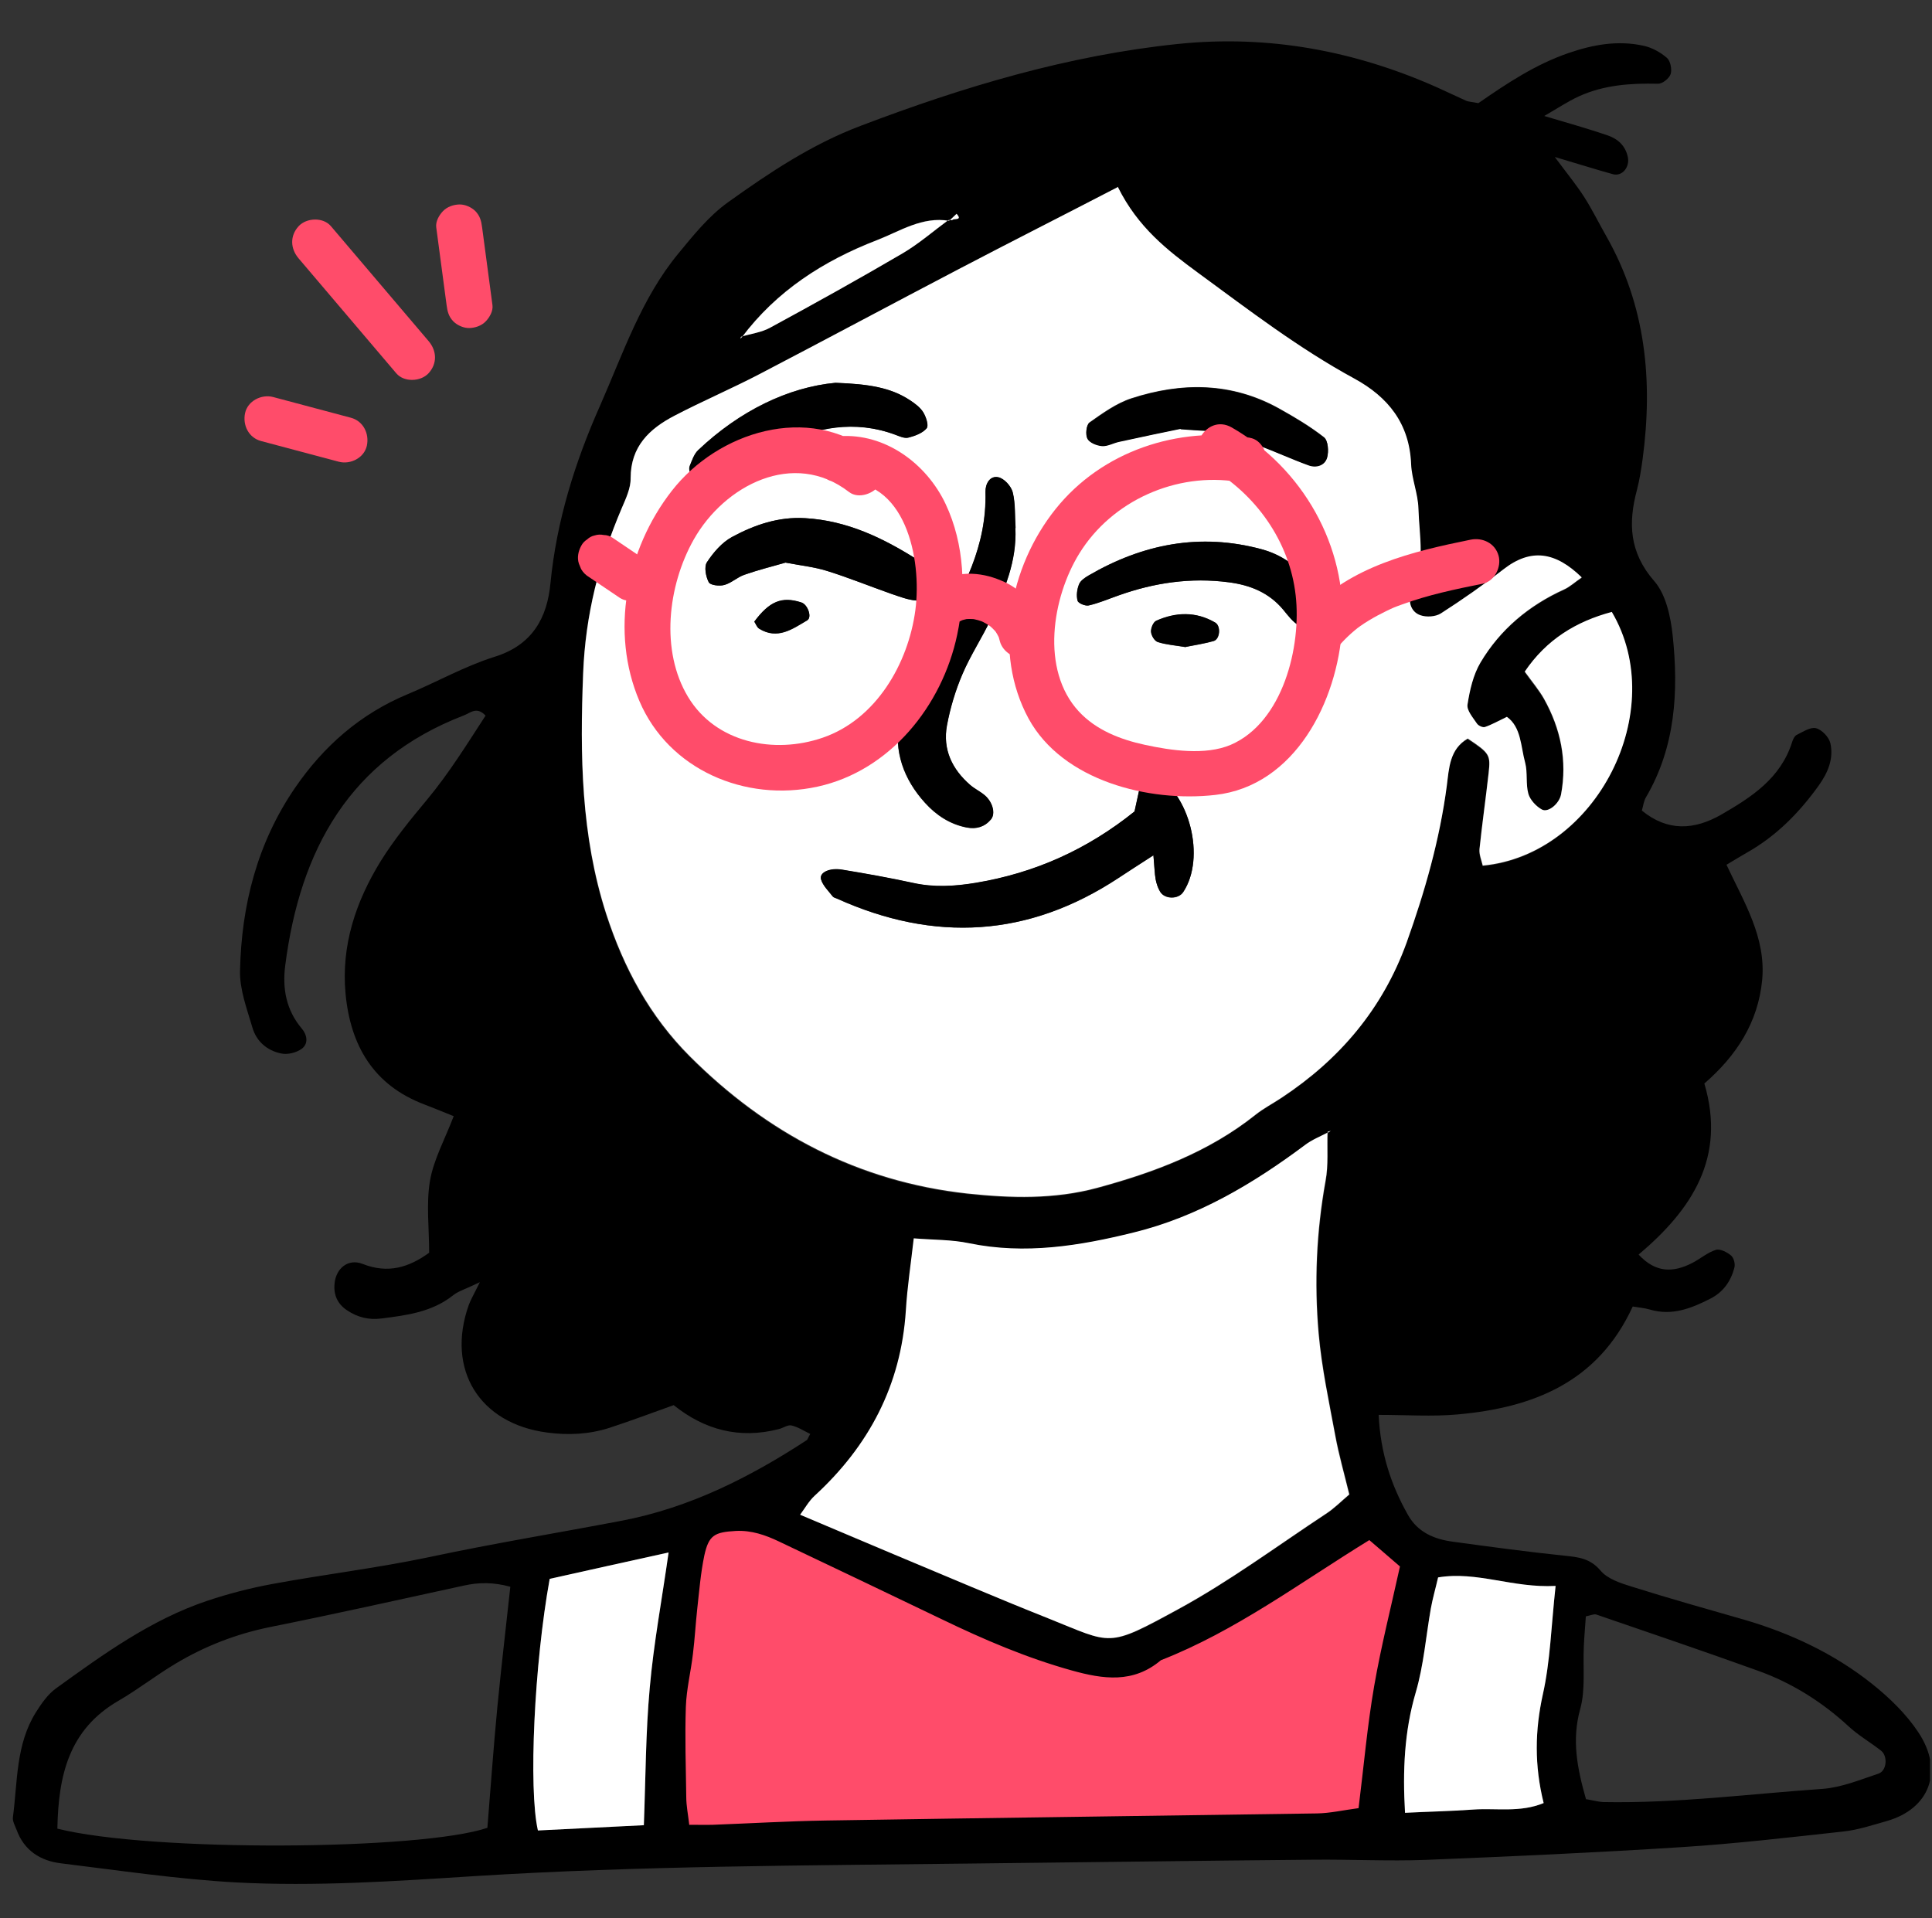
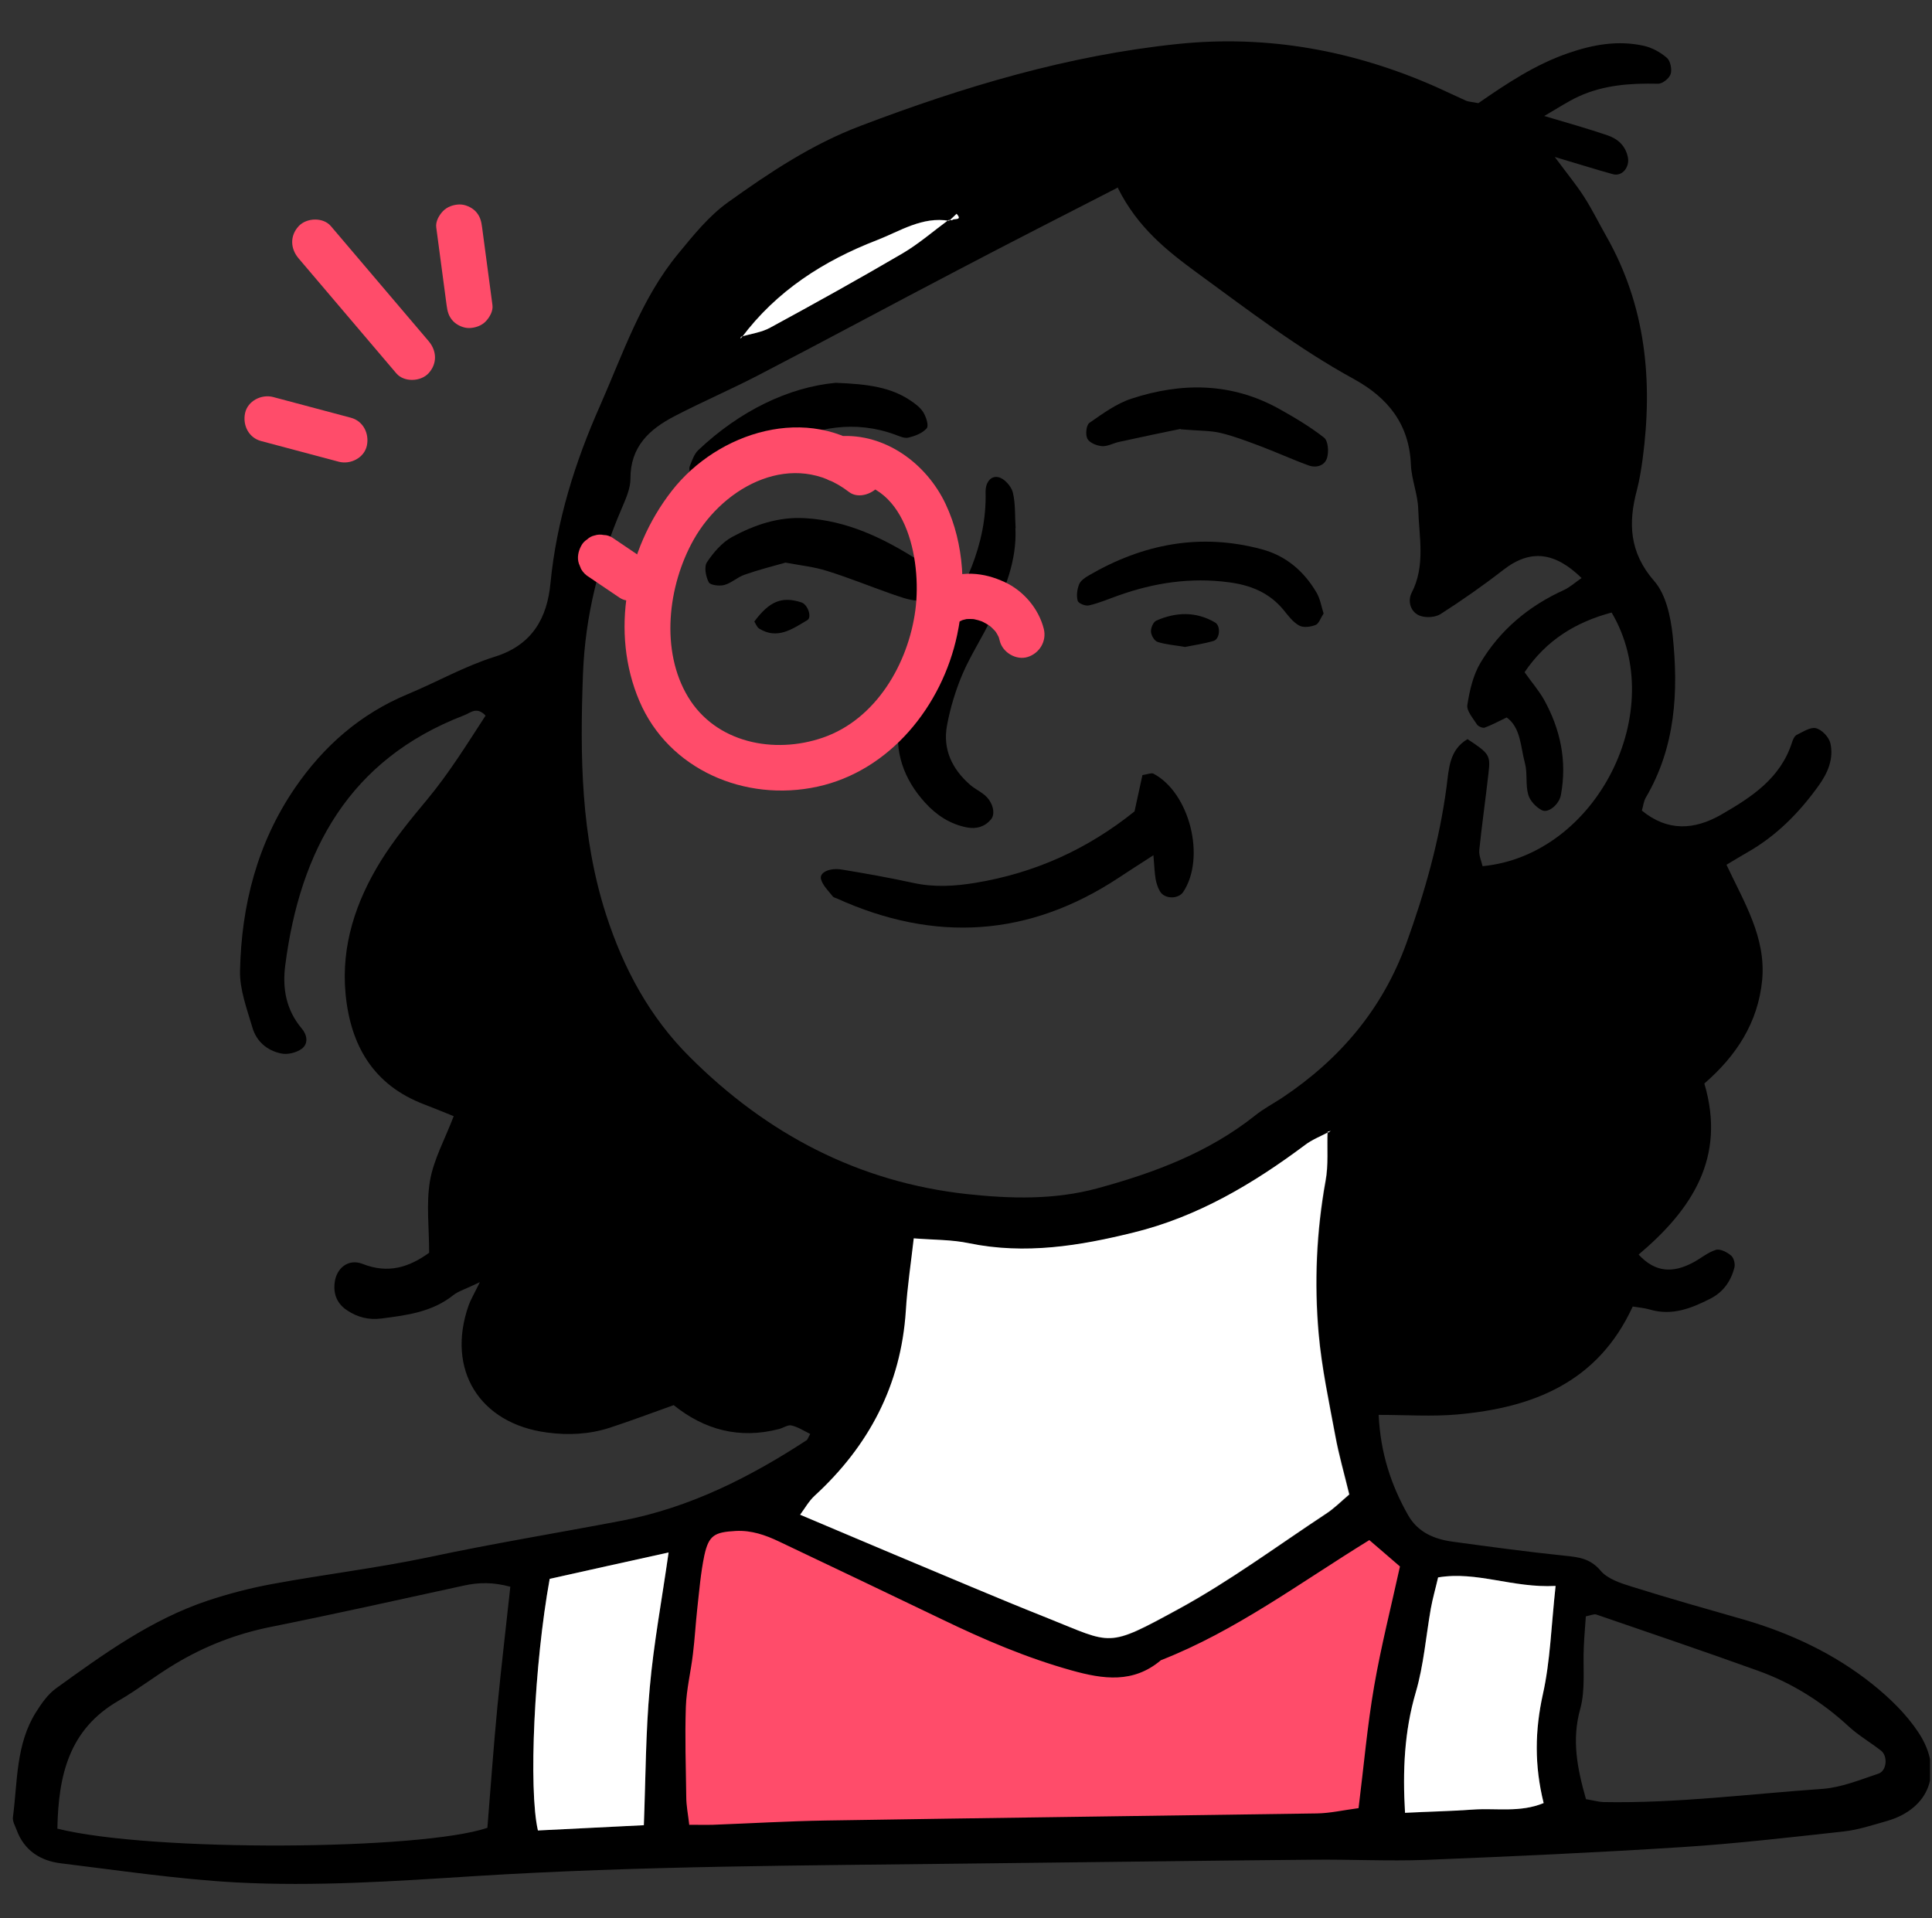
<svg xmlns="http://www.w3.org/2000/svg" width="141" height="140" viewBox="0 0 141 140" fill="none">
  <rect x="0" y="0" width="141" height="140" fill="#333333" stroke="none" />
  <g clip-path="url(#clip0_1_198)">
    <path d="M48.855 134.5C50.476 131.587 46.13 123.889 48.855 121.5C49.355 115.5 50.355 113.5 51.355 110.5C59.898 109.801 72.533 121.117 80.855 121C88.956 120.883 93.312 111.587 101.855 111.5C104.355 114.5 102.965 121.349 100.855 127C101.112 130.132 103.623 132.222 101.855 134.217C101.193 134.945 92.455 134.296 91.498 135.111C77.357 135.577 64.542 134.339 48.855 134.5Z" fill="#FF4C6A" />
    <path d="M107.888 7.532C109.961 6.096 112.049 4.704 114.464 3.874C116.27 3.252 118.077 2.926 119.958 3.341C120.565 3.474 121.187 3.815 121.661 4.23C121.913 4.452 122.032 5.074 121.928 5.4C121.824 5.726 121.321 6.125 120.995 6.111C118.995 6.066 117.041 6.199 115.204 7.044C114.434 7.399 113.723 7.873 112.701 8.465C114.493 8.999 115.915 9.398 117.307 9.872C118.048 10.124 118.625 10.613 118.803 11.472C118.951 12.183 118.403 12.894 117.722 12.716C116.478 12.375 115.234 11.975 113.471 11.457C114.404 12.716 115.056 13.501 115.604 14.36C116.196 15.278 116.67 16.256 117.218 17.218C120.121 22.313 120.639 27.793 119.884 33.48C119.78 34.235 119.662 35.005 119.469 35.746C118.818 38.175 118.907 40.322 120.728 42.41C121.587 43.388 121.928 45.017 122.076 46.394C122.505 50.482 122.283 54.51 120.121 58.198C119.958 58.464 119.928 58.82 119.825 59.16C121.706 60.701 123.646 60.582 125.616 59.457C127.822 58.183 129.94 56.82 130.784 54.184C130.844 53.977 130.962 53.725 131.125 53.636C131.584 53.414 132.132 53.044 132.532 53.148C132.961 53.251 133.48 53.799 133.583 54.243C133.835 55.369 133.406 56.391 132.739 57.324C131.317 59.309 129.644 61.012 127.496 62.226C127.023 62.493 126.578 62.774 126.001 63.115C127.289 65.855 128.889 68.417 128.607 71.512C128.311 74.637 126.712 77.066 124.386 79.08C125.986 84.486 123.483 88.277 119.588 91.565C120.847 92.927 122.135 92.883 123.513 92.172C124.09 91.876 124.608 91.417 125.216 91.224C125.527 91.121 126.045 91.387 126.341 91.639C126.534 91.802 126.652 92.246 126.578 92.513C126.326 93.505 125.764 94.305 124.831 94.779C123.438 95.49 122.032 96.052 120.417 95.579C120.017 95.46 119.588 95.43 119.158 95.356C116.611 100.91 111.857 102.747 106.348 103.235C104.511 103.398 102.645 103.265 100.616 103.265C100.749 106.049 101.52 108.389 102.764 110.581C103.474 111.84 104.689 112.344 106.037 112.521C108.747 112.891 111.472 113.262 114.197 113.543C115.204 113.647 116.048 113.736 116.804 114.624C117.307 115.231 118.255 115.543 119.069 115.794C121.795 116.653 124.534 117.423 127.274 118.208C130.681 119.201 133.865 120.696 136.634 122.903C137.893 123.91 139.122 125.095 140.011 126.443C141.892 129.286 140.796 132.011 137.73 132.9C136.679 133.196 135.627 133.552 134.546 133.67C130.621 134.1 126.697 134.559 122.772 134.81C116.537 135.21 110.287 135.492 104.052 135.743C101.327 135.847 98.587 135.699 95.847 135.729C87.509 135.803 79.186 135.921 70.848 136.01C58.778 136.158 46.693 136.173 34.637 136.928C28.817 137.299 23.011 137.698 17.206 137.387C12.94 137.15 8.705 136.514 4.454 135.995C2.958 135.818 1.759 135.062 1.211 133.552C1.092 133.241 0.9 132.915 0.944 132.619C1.285 130.027 1.151 127.317 2.618 124.977C3.017 124.34 3.491 123.658 4.084 123.229C7.549 120.726 11.03 118.208 15.132 116.831C16.687 116.313 18.287 115.898 19.901 115.602C23.678 114.906 27.499 114.447 31.245 113.662C35.955 112.655 40.694 111.884 45.419 110.981C50.336 110.033 54.719 107.826 58.866 105.116C58.955 105.057 58.97 104.924 59.133 104.657C58.674 104.435 58.23 104.139 57.756 104.035C57.489 103.976 57.148 104.228 56.837 104.302C53.964 105.042 51.417 104.361 49.166 102.554C47.551 103.132 46.011 103.709 44.471 104.213C42.99 104.687 41.465 104.761 39.924 104.553C34.978 103.902 32.549 99.947 34.208 95.253C34.341 94.882 34.548 94.542 35.022 93.579C33.956 94.097 33.452 94.231 33.082 94.527C31.542 95.756 29.705 95.993 27.839 96.23C26.906 96.349 26.092 96.141 25.336 95.638C24.64 95.179 24.329 94.512 24.418 93.668C24.522 92.572 25.41 91.832 26.462 92.246C28.343 92.987 29.868 92.483 31.32 91.432C31.32 89.61 31.097 87.862 31.379 86.189C31.645 84.634 32.46 83.168 33.112 81.464C32.342 81.153 31.66 80.872 30.964 80.605C27.247 79.198 25.573 76.296 25.218 72.519C24.892 68.994 25.973 65.781 27.795 62.833C28.772 61.263 29.972 59.797 31.157 58.376C32.771 56.435 34.089 54.303 35.437 52.229C34.785 51.533 34.326 52.037 33.852 52.214C25.499 55.428 21.9 62.048 20.819 70.446C20.597 72.134 20.878 73.719 22.034 75.081C22.419 75.54 22.522 76.177 22.019 76.547C21.634 76.829 20.982 76.992 20.523 76.888C19.501 76.681 18.716 76.014 18.42 74.992C18.02 73.63 17.487 72.223 17.517 70.86C17.62 66.062 18.775 61.53 21.53 57.502C23.633 54.436 26.314 52.096 29.765 50.659C31.897 49.771 33.926 48.616 36.103 47.934C38.858 47.075 39.939 45.091 40.176 42.543C40.62 38.012 41.968 33.717 43.79 29.614C45.463 25.823 46.796 21.794 49.492 18.521C50.602 17.174 51.728 15.767 53.135 14.76C56.156 12.597 59.237 10.539 62.791 9.191C70.3 6.333 77.957 4.037 85.969 3.208C92.545 2.527 98.854 3.697 104.881 6.377C105.577 6.688 106.274 7.029 106.97 7.34C107.162 7.429 107.399 7.429 107.992 7.547L107.888 7.532ZM54.083 24.579C54.794 24.357 55.578 24.268 56.215 23.912C59.459 22.15 62.687 20.358 65.872 18.492C67.056 17.796 68.123 16.878 69.234 16.048C69.337 16.048 69.47 16.107 69.515 16.048C69.648 15.93 70.27 16.107 69.811 15.604C69.633 15.767 69.456 15.93 69.278 16.107C67.308 15.767 65.694 16.878 64.005 17.514C60.125 19.01 56.675 21.217 54.127 24.623L54.009 24.712L54.068 24.579H54.083ZM96.943 82.664C96.38 82.96 95.773 83.212 95.27 83.582C91.463 86.426 87.42 88.825 82.77 89.965C78.816 90.943 74.832 91.609 70.744 90.75C69.485 90.484 68.182 90.513 66.716 90.395C66.508 92.231 66.242 93.949 66.138 95.682C65.797 101.117 63.443 105.546 59.474 109.189C59.059 109.574 58.763 110.107 58.422 110.566C60.866 111.603 63.072 112.551 65.294 113.469C69.026 115.024 72.743 116.624 76.505 118.119C81.245 120.015 80.785 120.311 86.028 117.453C89.76 115.409 93.226 112.847 96.78 110.507C97.388 110.107 97.921 109.574 98.498 109.085C98.128 107.545 97.743 106.183 97.476 104.79C97.017 102.317 96.484 99.844 96.262 97.341C95.936 93.624 96.099 89.906 96.766 86.204C96.973 85.034 96.869 83.819 96.914 82.62L97.136 82.546L96.958 82.679L96.943 82.664ZM81.6 13.678C77.527 15.767 73.721 17.707 69.944 19.691C65.087 22.224 60.273 24.831 55.416 27.348C53.372 28.415 51.254 29.318 49.21 30.384C47.389 31.332 45.996 32.606 46.011 34.946C46.011 35.672 45.656 36.442 45.36 37.138C43.716 40.988 42.709 44.913 42.546 49.193C42.324 55.162 42.383 61.012 44.234 66.758C45.508 70.698 47.418 74.237 50.336 77.14C55.949 82.753 62.628 86.278 70.581 87.151C73.751 87.492 76.935 87.581 80.06 86.737C84.207 85.611 88.19 84.13 91.612 81.405C92.204 80.931 92.9 80.561 93.537 80.146C97.772 77.332 100.897 73.659 102.645 68.831C103.993 65.099 105.059 61.323 105.577 57.383C105.74 56.124 105.77 54.717 107.103 53.947C108.702 54.999 108.791 55.117 108.628 56.465C108.421 58.316 108.154 60.167 107.962 62.019C107.917 62.419 108.11 62.833 108.199 63.218C116.522 62.419 121.854 51.874 117.618 44.706C115.012 45.402 112.864 46.705 111.265 49.06C111.798 49.815 112.301 50.393 112.672 51.044C113.886 53.221 114.375 55.547 113.916 58.02C113.797 58.701 112.997 59.383 112.523 59.131C112.094 58.909 111.65 58.435 111.531 57.99C111.324 57.265 111.487 56.435 111.294 55.71C110.968 54.51 110.998 53.118 109.961 52.363C109.31 52.674 108.851 52.925 108.362 53.103C108.214 53.162 107.873 53.014 107.784 52.866C107.503 52.422 107.029 51.889 107.088 51.459C107.251 50.408 107.503 49.297 108.036 48.393C109.473 45.979 111.561 44.232 114.138 43.062C114.582 42.855 114.952 42.514 115.426 42.188C113.516 40.322 111.724 40.026 109.71 41.596C108.243 42.736 106.718 43.802 105.148 44.809C104.763 45.061 104.082 45.106 103.637 44.943C102.912 44.676 102.734 43.847 103.015 43.284C104.052 41.285 103.563 39.196 103.504 37.153C103.474 36.071 103.015 35.005 102.971 33.924C102.852 30.962 101.297 29.037 98.824 27.674C94.766 25.453 91.123 22.654 87.406 19.943C85.184 18.314 83.037 16.626 81.585 13.723L81.6 13.678ZM50.321 133.181C51.002 133.181 51.521 133.196 52.039 133.181C54.779 133.078 57.519 132.915 60.258 132.87C72.21 132.678 84.162 132.53 96.114 132.352C97.076 132.337 98.024 132.115 99.15 131.967C99.535 128.886 99.787 125.954 100.29 123.051C100.794 120.148 101.52 117.29 102.171 114.328C101.386 113.662 100.675 113.025 99.935 112.403C94.855 115.528 90.175 119.038 84.725 121.17C82.711 122.874 80.519 122.562 78.194 121.911C74.906 120.993 71.796 119.66 68.73 118.179C64.776 116.283 60.821 114.387 56.852 112.506C55.86 112.033 54.838 111.677 53.698 111.736C52.157 111.825 51.728 112.032 51.402 113.528C51.136 114.802 51.032 116.12 50.884 117.438C50.765 118.519 50.706 119.615 50.573 120.696C50.425 121.985 50.099 123.273 50.054 124.577C49.98 126.769 50.054 128.96 50.084 131.152C50.084 131.789 50.217 132.426 50.306 133.211L50.321 133.181ZM4.187 133.463C11.044 135.181 30.727 135.047 35.57 133.403C35.807 130.486 36.014 127.553 36.296 124.606C36.577 121.704 36.918 118.816 37.244 115.809C36 115.468 34.948 115.483 33.867 115.72C29.172 116.742 24.477 117.794 19.753 118.741C17.25 119.245 14.925 120.148 12.762 121.452C11.355 122.296 10.052 123.318 8.645 124.132C5.032 126.221 4.261 129.568 4.187 133.463ZM115.782 131.315C116.359 131.419 116.685 131.508 116.996 131.523C122.357 131.626 127.689 130.93 133.021 130.56C134.398 130.456 135.76 129.893 137.093 129.449C137.701 129.242 137.789 128.176 137.286 127.776C136.516 127.168 135.657 126.68 134.931 126.013C132.976 124.206 130.755 122.814 128.267 121.926C124.357 120.519 120.432 119.186 116.507 117.838C116.33 117.779 116.093 117.897 115.737 117.971C115.693 118.682 115.619 119.423 115.589 120.178C115.515 121.704 115.722 123.318 115.323 124.74C114.701 126.991 115.1 129.035 115.752 131.33L115.782 131.315ZM46.989 133.211C47.122 129.716 47.122 126.443 47.418 123.199C47.714 119.956 48.307 116.757 48.795 113.306C45.715 113.987 42.901 114.624 40.117 115.231C38.991 121.437 38.562 130.575 39.258 133.596C41.835 133.463 44.426 133.344 46.989 133.211ZM113.531 115.75C110.376 115.913 107.799 114.654 104.955 115.128C104.763 115.957 104.556 116.668 104.422 117.409C104.052 119.438 103.904 121.541 103.326 123.51C102.482 126.384 102.364 129.242 102.541 132.308C104.274 132.233 105.903 132.189 107.518 132.071C109.191 131.952 110.939 132.308 112.657 131.597C111.975 128.842 112.02 126.295 112.597 123.673C113.131 121.244 113.205 118.712 113.531 115.75Z" fill="black" />
-     <path d="M81.6 13.677C83.051 16.595 85.199 18.268 87.42 19.898C91.138 22.623 94.781 25.422 98.839 27.628C101.312 28.976 102.867 30.916 102.986 33.878C103.03 34.959 103.489 36.026 103.519 37.107C103.578 39.151 104.067 41.239 103.03 43.238C102.734 43.801 102.927 44.645 103.652 44.897C104.097 45.06 104.778 45.015 105.163 44.764C106.733 43.757 108.258 42.69 109.724 41.55C111.739 39.98 113.531 40.276 115.441 42.142C114.952 42.468 114.582 42.824 114.153 43.016C111.576 44.186 109.487 45.934 108.051 48.348C107.518 49.251 107.266 50.362 107.103 51.413C107.029 51.843 107.503 52.376 107.799 52.82C107.903 52.968 108.229 53.117 108.377 53.057C108.865 52.894 109.324 52.628 109.976 52.317C111.028 53.072 110.983 54.479 111.309 55.664C111.502 56.39 111.339 57.219 111.546 57.945C111.679 58.389 112.124 58.863 112.538 59.085C112.997 59.322 113.797 58.656 113.93 57.974C114.39 55.501 113.901 53.176 112.686 50.999C112.316 50.347 111.827 49.77 111.279 49.014C112.864 46.674 115.026 45.356 117.633 44.66C121.869 51.828 116.537 62.388 108.214 63.173C108.125 62.788 107.947 62.373 107.977 61.973C108.169 60.122 108.436 58.27 108.643 56.419C108.791 55.086 108.717 54.968 107.118 53.901C105.785 54.672 105.755 56.079 105.592 57.337C105.074 61.277 103.993 65.053 102.66 68.786C100.912 73.614 97.787 77.302 93.552 80.101C92.915 80.53 92.219 80.885 91.626 81.359C88.205 84.085 84.221 85.566 80.075 86.691C76.95 87.535 73.765 87.446 70.596 87.106C62.643 86.232 55.964 82.707 50.351 77.094C47.433 74.177 45.523 70.637 44.249 66.712C42.398 60.966 42.324 55.116 42.56 49.148C42.723 44.882 43.73 40.958 45.374 37.092C45.671 36.396 46.041 35.626 46.026 34.9C46.026 32.575 47.403 31.287 49.225 30.339C51.269 29.272 53.387 28.369 55.431 27.302C60.288 24.77 65.116 22.178 69.959 19.646C73.751 17.661 77.557 15.736 81.615 13.633L81.6 13.677ZM84.177 62.417C84.266 63.321 84.266 63.765 84.34 64.18C84.399 64.491 84.503 64.802 84.666 65.083C84.992 65.646 85.999 65.661 86.354 65.113C88.013 62.61 86.828 57.871 84.177 56.478C84.029 56.404 83.762 56.523 83.377 56.582C83.185 57.456 82.992 58.374 82.8 59.233C79.349 62.017 75.498 63.735 71.188 64.446C69.663 64.698 68.152 64.787 66.627 64.446C64.924 64.076 63.191 63.765 61.473 63.484C60.54 63.336 59.785 63.691 59.918 64.18C60.051 64.639 60.466 65.024 60.777 65.439C60.836 65.513 60.969 65.542 61.073 65.587C68.212 68.8 75.069 68.415 81.644 64.076C82.355 63.602 83.081 63.143 84.177 62.432V62.417ZM74.106 38.543C74.047 37.67 74.106 36.781 73.899 35.937C73.795 35.492 73.277 34.93 72.847 34.841C72.24 34.708 71.899 35.315 71.914 35.907C72.018 39.817 70.329 43.105 68.315 46.274C67.856 47.015 67.338 47.74 67.012 48.54C66.479 49.843 65.901 51.176 65.635 52.554C65.205 54.834 65.946 56.878 67.501 58.596C68.315 59.5 69.322 60.166 70.552 60.403C71.248 60.536 71.855 60.359 72.314 59.811C72.655 59.396 72.447 58.567 71.87 58.063C71.544 57.782 71.129 57.589 70.803 57.308C69.471 56.167 68.789 54.701 69.1 52.954C69.337 51.68 69.707 50.406 70.226 49.221C70.818 47.815 71.677 46.526 72.329 45.149C73.306 43.06 74.21 40.943 74.091 38.558L74.106 38.543ZM57.326 41.061C58.452 41.283 59.444 41.387 60.362 41.668C61.932 42.157 63.458 42.779 65.013 43.327C65.62 43.534 66.257 43.786 66.894 43.831C67.249 43.86 67.782 43.594 67.975 43.297C68.167 43.001 68.197 42.424 68.034 42.083C67.812 41.609 67.412 41.15 66.982 40.869C64.465 39.269 61.828 37.995 58.763 37.818C56.823 37.699 55.06 38.306 53.416 39.195C52.676 39.595 52.054 40.321 51.595 41.032C51.373 41.372 51.521 42.083 51.728 42.498C51.846 42.72 52.513 42.794 52.868 42.69C53.387 42.542 53.816 42.113 54.32 41.95C55.342 41.594 56.393 41.343 57.326 41.061ZM60.969 27.939C57.533 28.25 53.964 29.983 50.943 32.856C50.647 33.138 50.499 33.597 50.336 33.997C50.143 34.456 50.706 35.196 51.21 35.108C51.728 35.033 52.246 34.856 52.72 34.619C54.098 33.938 55.431 33.197 56.793 32.516C59.533 31.168 62.362 30.62 65.338 31.731C65.649 31.849 66.005 32.012 66.286 31.938C66.775 31.805 67.323 31.612 67.619 31.257C67.782 31.064 67.575 30.427 67.367 30.087C67.145 29.731 66.775 29.45 66.405 29.213C64.983 28.28 63.383 28.028 60.955 27.939H60.969ZM86.162 31.301C87.568 31.42 88.338 31.39 89.079 31.568C90.027 31.79 90.96 32.145 91.863 32.486C93.078 32.945 94.277 33.493 95.507 33.938C96.069 34.145 96.691 33.938 96.854 33.375C96.973 32.93 96.928 32.145 96.632 31.909C95.61 31.109 94.485 30.442 93.344 29.805C89.879 27.88 86.236 27.88 82.577 29.065C81.481 29.42 80.474 30.146 79.512 30.827C79.29 30.99 79.216 31.701 79.364 31.997C79.512 32.294 80.045 32.501 80.43 32.531C80.83 32.56 81.259 32.308 81.674 32.219C83.377 31.849 85.066 31.509 86.162 31.272V31.301ZM96.588 44.793C96.425 44.275 96.336 43.712 96.069 43.253C95.151 41.683 93.818 40.572 92.056 40.084C87.583 38.869 83.407 39.699 79.453 41.994C79.171 42.157 78.845 42.379 78.742 42.646C78.594 43.016 78.534 43.475 78.638 43.845C78.682 44.023 79.216 44.245 79.453 44.186C80.193 44.008 80.904 43.712 81.615 43.46C84.236 42.527 86.902 42.142 89.671 42.498C91.256 42.705 92.619 43.268 93.655 44.512C93.996 44.927 94.351 45.401 94.796 45.652C95.107 45.83 95.64 45.756 96.01 45.608C96.247 45.519 96.366 45.104 96.573 44.793H96.588ZM86.532 47.222C87.124 47.104 87.865 46.985 88.576 46.793C89.049 46.659 89.124 45.682 88.694 45.445C87.287 44.63 85.836 44.675 84.399 45.312C84.177 45.401 83.999 45.845 84.014 46.111C84.029 46.378 84.281 46.793 84.503 46.867C85.11 47.059 85.747 47.104 86.546 47.237L86.532 47.222ZM55.045 45.371C55.164 45.549 55.238 45.786 55.401 45.889C56.749 46.719 57.83 45.919 58.911 45.282C59.281 45.06 58.955 44.127 58.481 43.979C57.06 43.52 56.156 43.89 55.045 45.386V45.371Z" fill="white" />
    <path d="M96.884 82.605C96.839 83.804 96.958 85.019 96.736 86.189C96.069 89.891 95.906 93.609 96.232 97.326C96.454 99.829 96.987 102.302 97.446 104.775C97.698 106.168 98.098 107.545 98.468 109.07C97.891 109.559 97.372 110.092 96.75 110.492C93.181 112.847 89.73 115.409 85.998 117.438C80.755 120.296 81.215 120 76.475 118.104C72.713 116.609 68.996 115.009 65.264 113.454C63.042 112.521 60.821 111.573 58.392 110.551C58.733 110.092 59.029 109.559 59.444 109.174C63.413 105.531 65.753 101.102 66.108 95.667C66.212 93.934 66.478 92.216 66.686 90.38C68.152 90.498 69.455 90.469 70.714 90.735C74.817 91.58 78.8 90.928 82.74 89.951C87.39 88.81 91.433 86.411 95.24 83.567C95.743 83.182 96.35 82.945 96.913 82.649L96.869 82.59L96.884 82.605Z" fill="white" />
    <path d="M46.989 133.211C44.426 133.345 41.835 133.463 39.258 133.596C38.562 130.575 38.991 121.437 40.117 115.232C42.886 114.61 45.715 113.988 48.795 113.307C48.307 116.757 47.7 119.971 47.418 123.2C47.122 126.443 47.122 129.716 46.989 133.211Z" fill="white" />
    <path d="M113.53 115.749C113.205 118.711 113.145 121.243 112.597 123.672C112.02 126.294 111.975 128.841 112.657 131.596C110.939 132.307 109.191 131.951 107.517 132.07C105.888 132.188 104.259 132.218 102.541 132.307C102.364 129.256 102.482 126.383 103.326 123.509C103.904 121.54 104.067 119.437 104.422 117.408C104.555 116.667 104.763 115.956 104.955 115.127C107.799 114.653 110.376 115.912 113.53 115.749Z" fill="white" />
    <path d="M69.233 16.047C68.123 16.861 67.056 17.794 65.871 18.491C62.687 20.357 59.459 22.149 56.215 23.911C55.578 24.267 54.793 24.355 54.083 24.578L54.127 24.637C56.674 21.23 60.125 19.024 64.005 17.528C65.679 16.876 67.308 15.78 69.278 16.121L69.219 16.062L69.233 16.047Z" fill="white" />
    <path d="M69.278 16.107C69.456 15.944 69.633 15.781 69.811 15.604C70.27 16.107 69.633 15.929 69.515 16.048C69.47 16.092 69.322 16.048 69.233 16.048L69.293 16.107H69.278Z" fill="white" />
    <path d="M96.943 82.665L97.121 82.531L96.884 82.605L96.943 82.665Z" fill="white" />
    <path d="M54.083 24.578L54.023 24.711L54.127 24.637L54.083 24.578Z" fill="white" />
    <path d="M84.177 62.419C83.081 63.13 82.355 63.589 81.644 64.063C75.068 68.402 68.197 68.802 61.073 65.573C60.969 65.529 60.836 65.499 60.777 65.425C60.466 65.025 60.051 64.64 59.918 64.166C59.784 63.678 60.54 63.307 61.473 63.47C63.191 63.752 64.924 64.063 66.627 64.433C68.152 64.773 69.663 64.685 71.188 64.433C75.498 63.722 79.334 62.004 82.799 59.22C82.992 58.361 83.184 57.428 83.377 56.569C83.762 56.509 84.028 56.391 84.177 56.465C86.828 57.857 88.012 62.596 86.354 65.099C85.998 65.632 85.006 65.632 84.665 65.07C84.502 64.803 84.399 64.477 84.34 64.166C84.266 63.737 84.251 63.307 84.177 62.404V62.419Z" fill="black" />
    <path d="M74.106 38.544C74.224 40.929 73.321 43.062 72.344 45.135C71.692 46.527 70.833 47.816 70.24 49.208C69.737 50.393 69.352 51.666 69.115 52.94C68.789 54.688 69.485 56.139 70.818 57.294C71.144 57.575 71.559 57.768 71.884 58.049C72.462 58.553 72.669 59.382 72.329 59.797C71.87 60.345 71.262 60.523 70.566 60.389C69.337 60.153 68.33 59.486 67.515 58.583C65.96 56.879 65.22 54.821 65.649 52.54C65.916 51.163 66.479 49.83 67.027 48.526C67.353 47.727 67.856 46.986 68.33 46.261C70.329 43.076 72.032 39.803 71.929 35.894C71.914 35.301 72.255 34.694 72.862 34.827C73.291 34.916 73.795 35.479 73.913 35.923C74.121 36.752 74.061 37.656 74.121 38.53L74.106 38.544Z" fill="black" />
    <path d="M57.326 41.063C56.378 41.329 55.327 41.596 54.32 41.952C53.816 42.129 53.372 42.559 52.868 42.692C52.513 42.796 51.832 42.707 51.728 42.499C51.506 42.085 51.373 41.359 51.595 41.033C52.069 40.322 52.691 39.597 53.416 39.197C55.06 38.308 56.823 37.701 58.763 37.819C61.828 37.997 64.465 39.271 66.982 40.87C67.427 41.152 67.812 41.611 68.034 42.085C68.197 42.411 68.167 42.988 67.975 43.299C67.782 43.595 67.249 43.862 66.894 43.832C66.257 43.788 65.635 43.536 65.013 43.329C63.458 42.781 61.932 42.159 60.362 41.67C59.429 41.374 58.452 41.27 57.326 41.063Z" fill="black" />
    <path d="M60.969 27.939C63.398 28.028 65.012 28.28 66.419 29.213C66.775 29.45 67.16 29.732 67.382 30.087C67.589 30.428 67.796 31.05 67.634 31.257C67.337 31.612 66.789 31.82 66.301 31.938C66.019 32.012 65.664 31.849 65.353 31.731C62.376 30.635 59.547 31.183 56.807 32.516C55.43 33.197 54.097 33.938 52.735 34.619C52.261 34.856 51.742 35.019 51.224 35.108C50.721 35.182 50.158 34.441 50.35 33.997C50.513 33.597 50.661 33.138 50.957 32.856C53.993 29.983 57.548 28.265 60.984 27.939H60.969Z" fill="black" />
    <path d="M86.161 31.303C85.065 31.525 83.362 31.881 81.674 32.251C81.259 32.34 80.829 32.591 80.43 32.562C80.044 32.532 79.526 32.325 79.363 32.029C79.2 31.732 79.274 31.021 79.511 30.859C80.474 30.192 81.481 29.452 82.577 29.096C86.235 27.897 89.878 27.911 93.344 29.837C94.484 30.474 95.61 31.14 96.632 31.94C96.928 32.177 96.987 32.947 96.854 33.406C96.691 33.984 96.069 34.176 95.506 33.969C94.277 33.524 93.092 32.977 91.863 32.517C90.945 32.177 90.026 31.821 89.079 31.599C88.353 31.421 87.568 31.451 86.161 31.332V31.303Z" fill="black" />
    <path d="M96.587 44.794C96.38 45.105 96.261 45.505 96.025 45.608C95.654 45.756 95.121 45.83 94.81 45.653C94.351 45.401 94.01 44.927 93.67 44.512C92.633 43.253 91.27 42.705 89.686 42.498C86.916 42.128 84.236 42.528 81.629 43.461C80.903 43.712 80.207 44.023 79.467 44.186C79.215 44.246 78.697 44.038 78.652 43.846C78.549 43.476 78.608 43.016 78.756 42.646C78.86 42.38 79.185 42.157 79.467 41.995C83.406 39.699 87.598 38.884 92.07 40.084C93.847 40.558 95.165 41.684 96.084 43.253C96.35 43.712 96.439 44.275 96.602 44.794H96.587Z" fill="black" />
    <path d="M86.531 47.224C85.746 47.09 85.095 47.046 84.488 46.853C84.251 46.779 84.014 46.38 83.999 46.098C83.984 45.832 84.162 45.402 84.384 45.298C85.821 44.662 87.287 44.617 88.679 45.432C89.108 45.684 89.034 46.646 88.56 46.779C87.85 46.987 87.124 47.09 86.517 47.209L86.531 47.224Z" fill="black" />
    <path d="M55.045 45.371C56.156 43.875 57.06 43.505 58.481 43.964C58.955 44.112 59.281 45.06 58.911 45.267C57.83 45.904 56.734 46.704 55.401 45.875C55.238 45.771 55.164 45.534 55.045 45.356V45.371Z" fill="black" />
    <path d="M19.057 32.19L24.729 33.7C25.573 33.923 26.58 33.419 26.773 32.531C26.965 31.642 26.506 30.724 25.603 30.487L19.93 28.976C19.086 28.754 18.079 29.258 17.887 30.146C17.694 31.035 18.153 31.953 19.057 32.19Z" fill="#FF4C6A" />
    <path d="M21.796 18.862C24.166 21.661 26.55 24.445 28.92 27.244C29.483 27.911 30.697 27.866 31.275 27.244C31.927 26.533 31.882 25.6 31.275 24.889C28.905 22.09 26.521 19.306 24.151 16.507C23.588 15.84 22.374 15.885 21.796 16.507C21.145 17.218 21.189 18.151 21.796 18.862Z" fill="#FF4C6A" />
    <path d="M31.838 16.596L32.593 22.268C32.653 22.728 32.741 23.098 33.082 23.453C33.378 23.749 33.852 23.957 34.267 23.942C34.681 23.927 35.141 23.779 35.452 23.453C35.733 23.157 36 22.698 35.94 22.268L35.185 16.596C35.126 16.137 35.037 15.767 34.696 15.411C34.4 15.115 33.926 14.908 33.511 14.923C33.097 14.937 32.638 15.085 32.327 15.411C32.045 15.708 31.779 16.167 31.838 16.596Z" fill="#FF4C6A" />
    <path d="M63.65 33.035C58.985 29.436 52.394 31.51 49.032 35.82C45.67 40.129 44.53 46.157 46.663 51.163C48.795 56.169 54.379 58.568 59.666 57.413C64.953 56.258 68.76 51.518 69.856 46.335C70.522 43.18 70.403 39.73 69.011 36.782C67.619 33.835 64.598 31.599 61.251 31.836C59.118 31.984 59.103 35.316 61.251 35.168C66.109 34.812 67.293 40.825 66.805 44.528C66.286 48.438 63.931 52.511 60.036 53.843C56.497 55.058 52.246 54.229 50.217 50.867C48.188 47.505 48.721 42.766 50.632 39.374C52.868 35.42 57.919 32.783 61.962 35.908C62.672 36.456 63.828 36.012 64.242 35.316C64.746 34.457 64.361 33.583 63.65 33.035Z" fill="#FF4C6A" />
    <path d="M70.196 45.267C70.196 45.267 70.27 45.238 70.314 45.208L69.915 45.371C70.181 45.267 70.448 45.193 70.729 45.149L70.285 45.208C70.611 45.164 70.936 45.164 71.262 45.208L70.818 45.149C71.188 45.193 71.544 45.297 71.899 45.445L71.499 45.282C71.825 45.416 72.121 45.593 72.418 45.815L72.077 45.549C72.343 45.756 72.566 45.978 72.773 46.23L72.506 45.889C72.699 46.126 72.847 46.393 72.965 46.674L72.802 46.274C72.877 46.437 72.921 46.6 72.965 46.778C73.173 47.622 74.165 48.215 75.009 47.948C75.853 47.681 76.401 46.808 76.179 45.904C75.809 44.423 74.698 43.12 73.321 42.483C72.551 42.128 71.781 41.906 70.922 41.876C70.063 41.846 69.263 42.054 68.493 42.409C68.137 42.572 67.826 43.046 67.723 43.401C67.619 43.801 67.663 44.334 67.886 44.69C68.108 45.045 68.463 45.356 68.878 45.46C69.337 45.564 69.737 45.489 70.166 45.297L70.196 45.267Z" fill="#FF4C6A" />
-     <path d="M91.256 31.953C85.969 31.095 80.43 32.916 77.038 37.152C73.647 41.388 72.447 47.623 75.069 52.451C77.557 56.997 83.866 58.567 88.679 58.019C94.529 57.368 97.609 51.162 97.95 45.831C98.335 39.862 95.047 34.145 89.894 31.198C88.027 30.132 86.354 33.005 88.205 34.071C91.626 36.026 94.114 39.492 94.559 43.446C94.988 47.163 93.64 52.717 89.819 54.361C87.968 55.146 85.465 54.776 83.555 54.361C81.778 53.976 80 53.295 78.727 51.918C75.927 48.882 76.787 43.609 78.771 40.395C81.156 36.53 85.865 34.442 90.338 35.167C91.226 35.315 92.115 34.93 92.382 33.997C92.604 33.198 92.1 32.087 91.212 31.953H91.256Z" fill="#FF4C6A" />
-     <path d="M97.847 46.987C98.172 46.631 98.513 46.305 98.883 45.994C98.942 45.95 99.18 45.757 99.002 45.891C99.091 45.831 99.18 45.757 99.268 45.698C99.476 45.55 99.683 45.417 99.905 45.283C100.32 45.032 100.735 44.809 101.164 44.602C101.712 44.336 101.756 44.321 102.334 44.113C104.23 43.417 106.214 43.003 108.199 42.603C109.087 42.425 109.591 41.374 109.369 40.559C109.117 39.641 108.199 39.211 107.325 39.389C103.089 40.248 98.557 41.329 95.492 44.632C94.885 45.283 94.84 46.335 95.492 46.987C96.143 47.638 97.239 47.653 97.847 46.987Z" fill="#FF4C6A" />
    <path d="M46.929 40.751L44.693 39.24C44.501 39.122 44.293 39.048 44.071 39.048C43.849 39.004 43.627 39.004 43.405 39.078C43.182 39.122 43.005 39.226 42.842 39.374C42.664 39.492 42.516 39.64 42.412 39.848C42.205 40.233 42.101 40.707 42.249 41.136L42.412 41.536C42.56 41.788 42.753 41.98 43.005 42.128L45.241 43.639C45.434 43.758 45.641 43.832 45.863 43.832C46.085 43.876 46.307 43.876 46.529 43.802C46.752 43.758 46.929 43.654 47.092 43.506C47.27 43.387 47.418 43.239 47.522 43.032C47.729 42.647 47.833 42.173 47.685 41.743L47.522 41.343C47.374 41.092 47.181 40.899 46.929 40.751Z" fill="#FF4C6A" />
  </g>
  <defs>
    <clipPath id="clip0_1_198">
      <rect width="140" height="140" fill="white" transform="translate(0.855)" />
    </clipPath>
  </defs>
</svg>